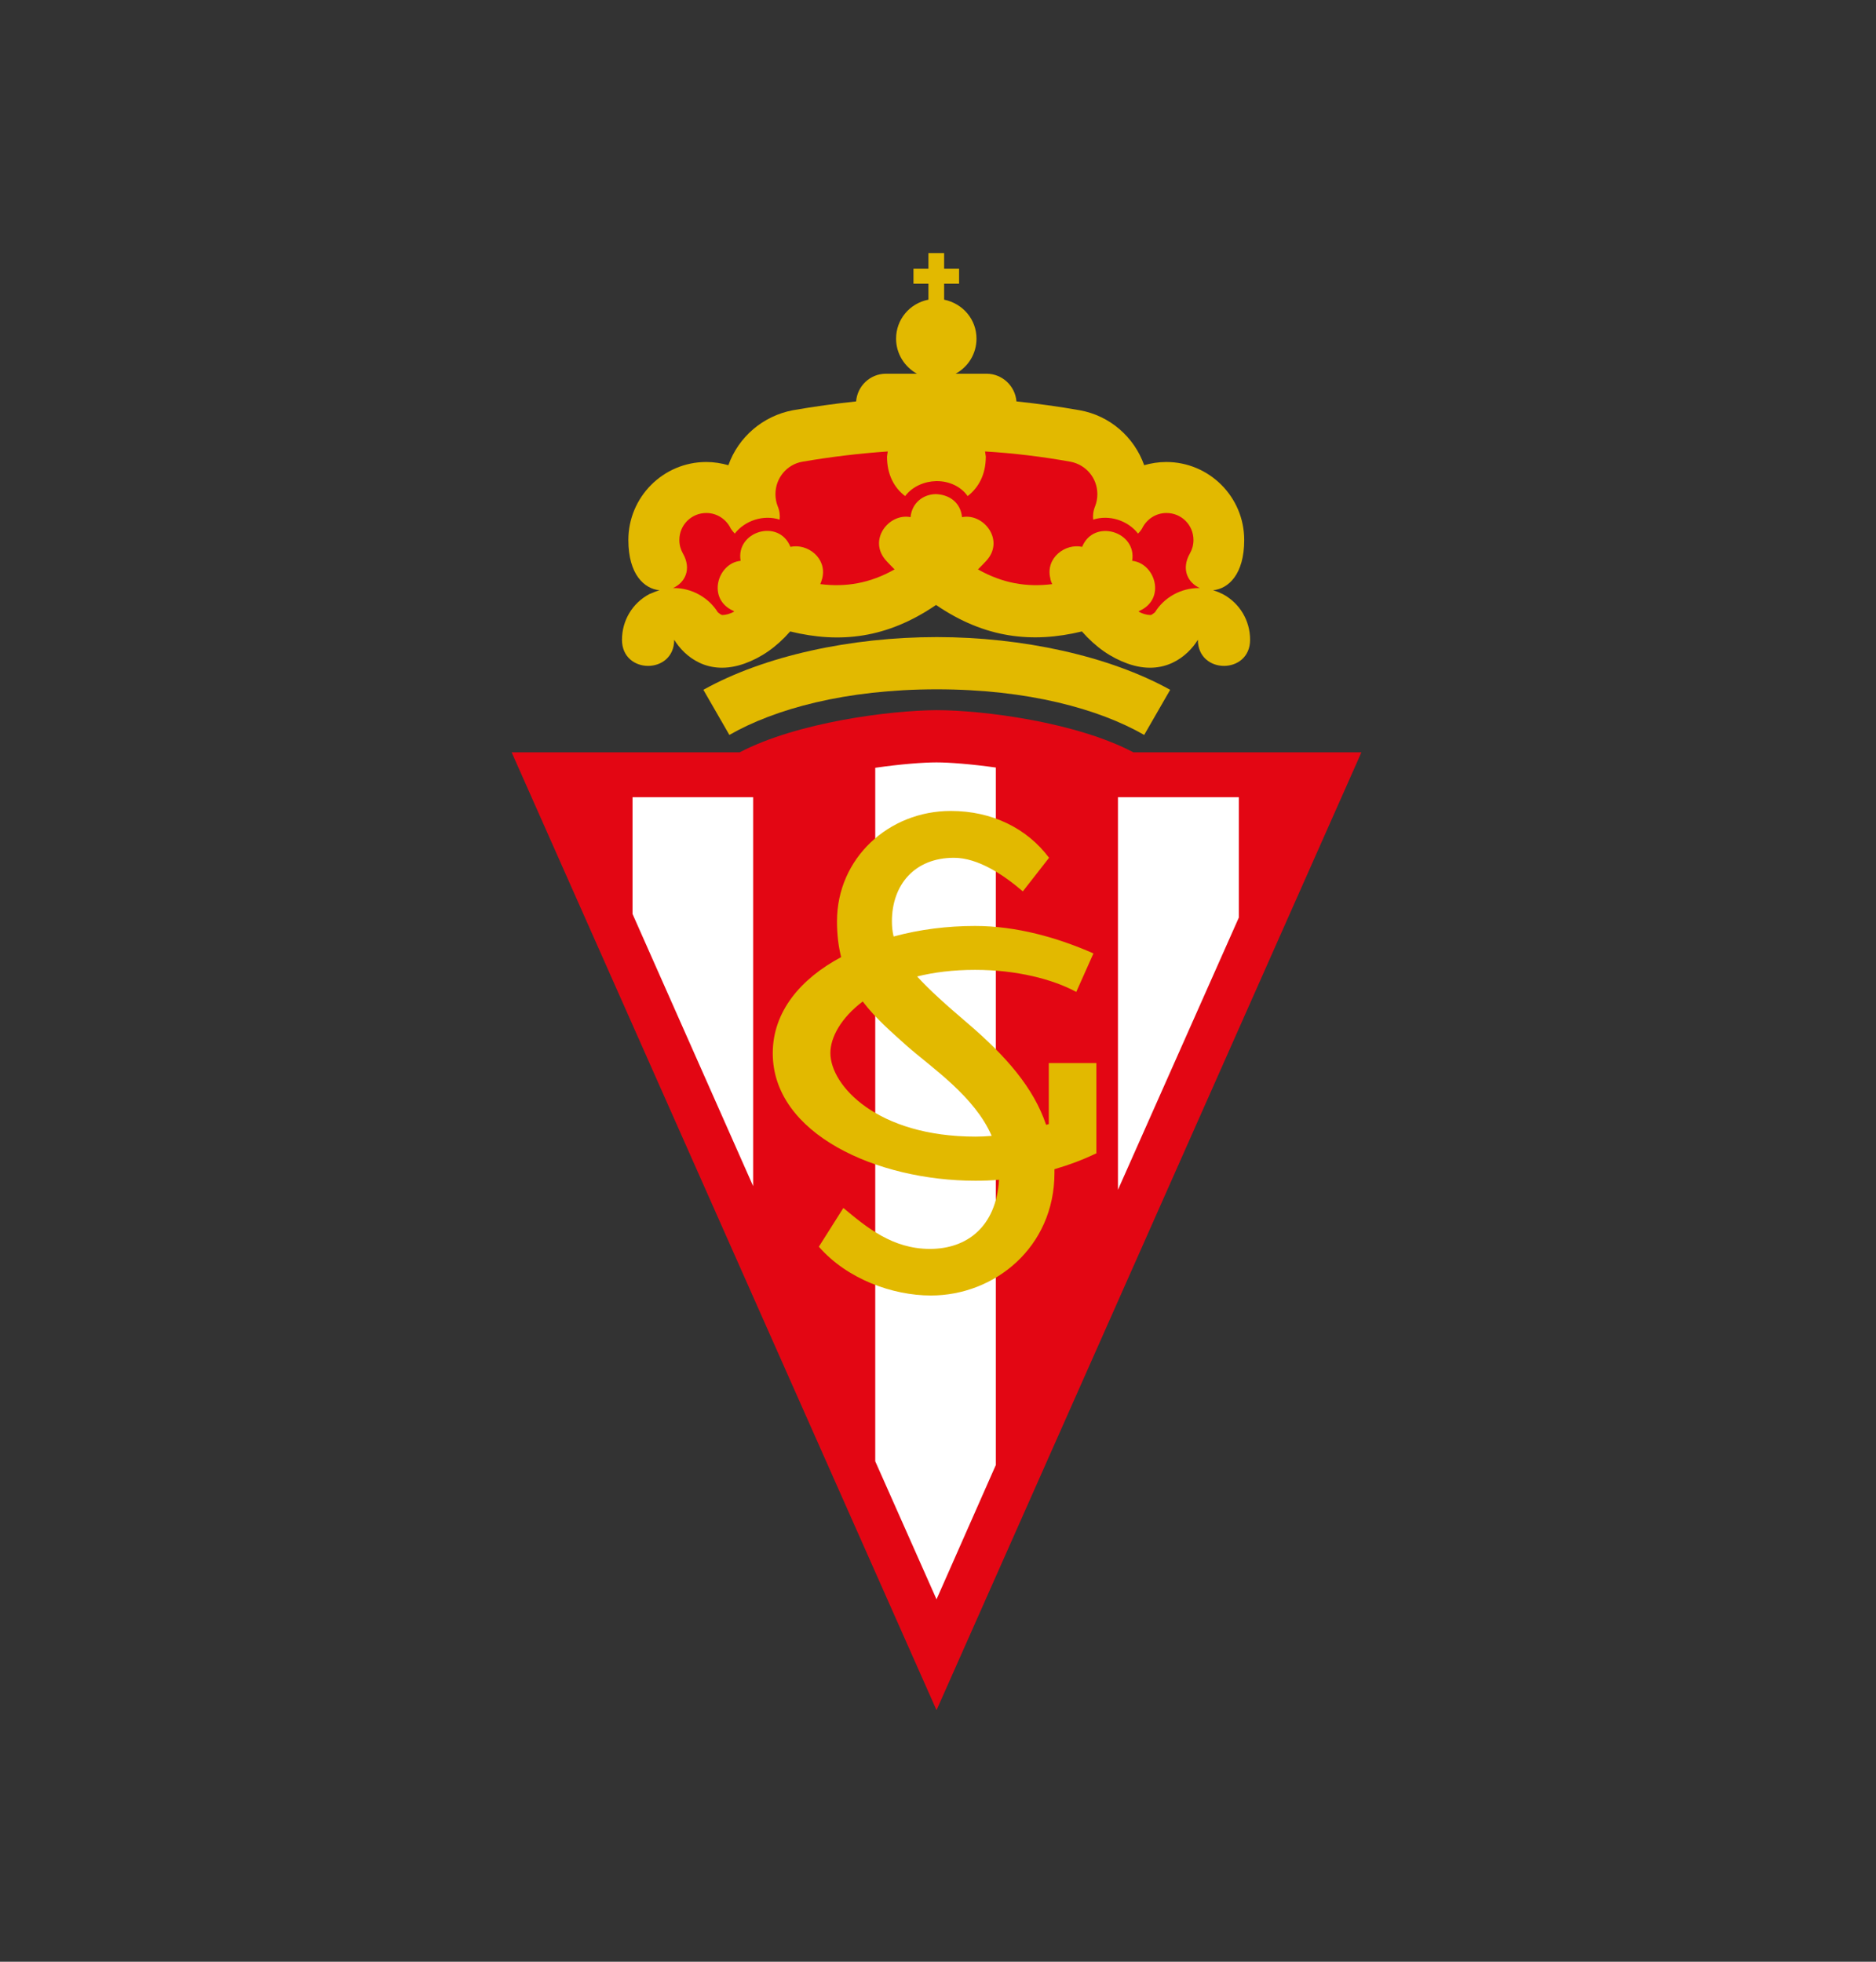
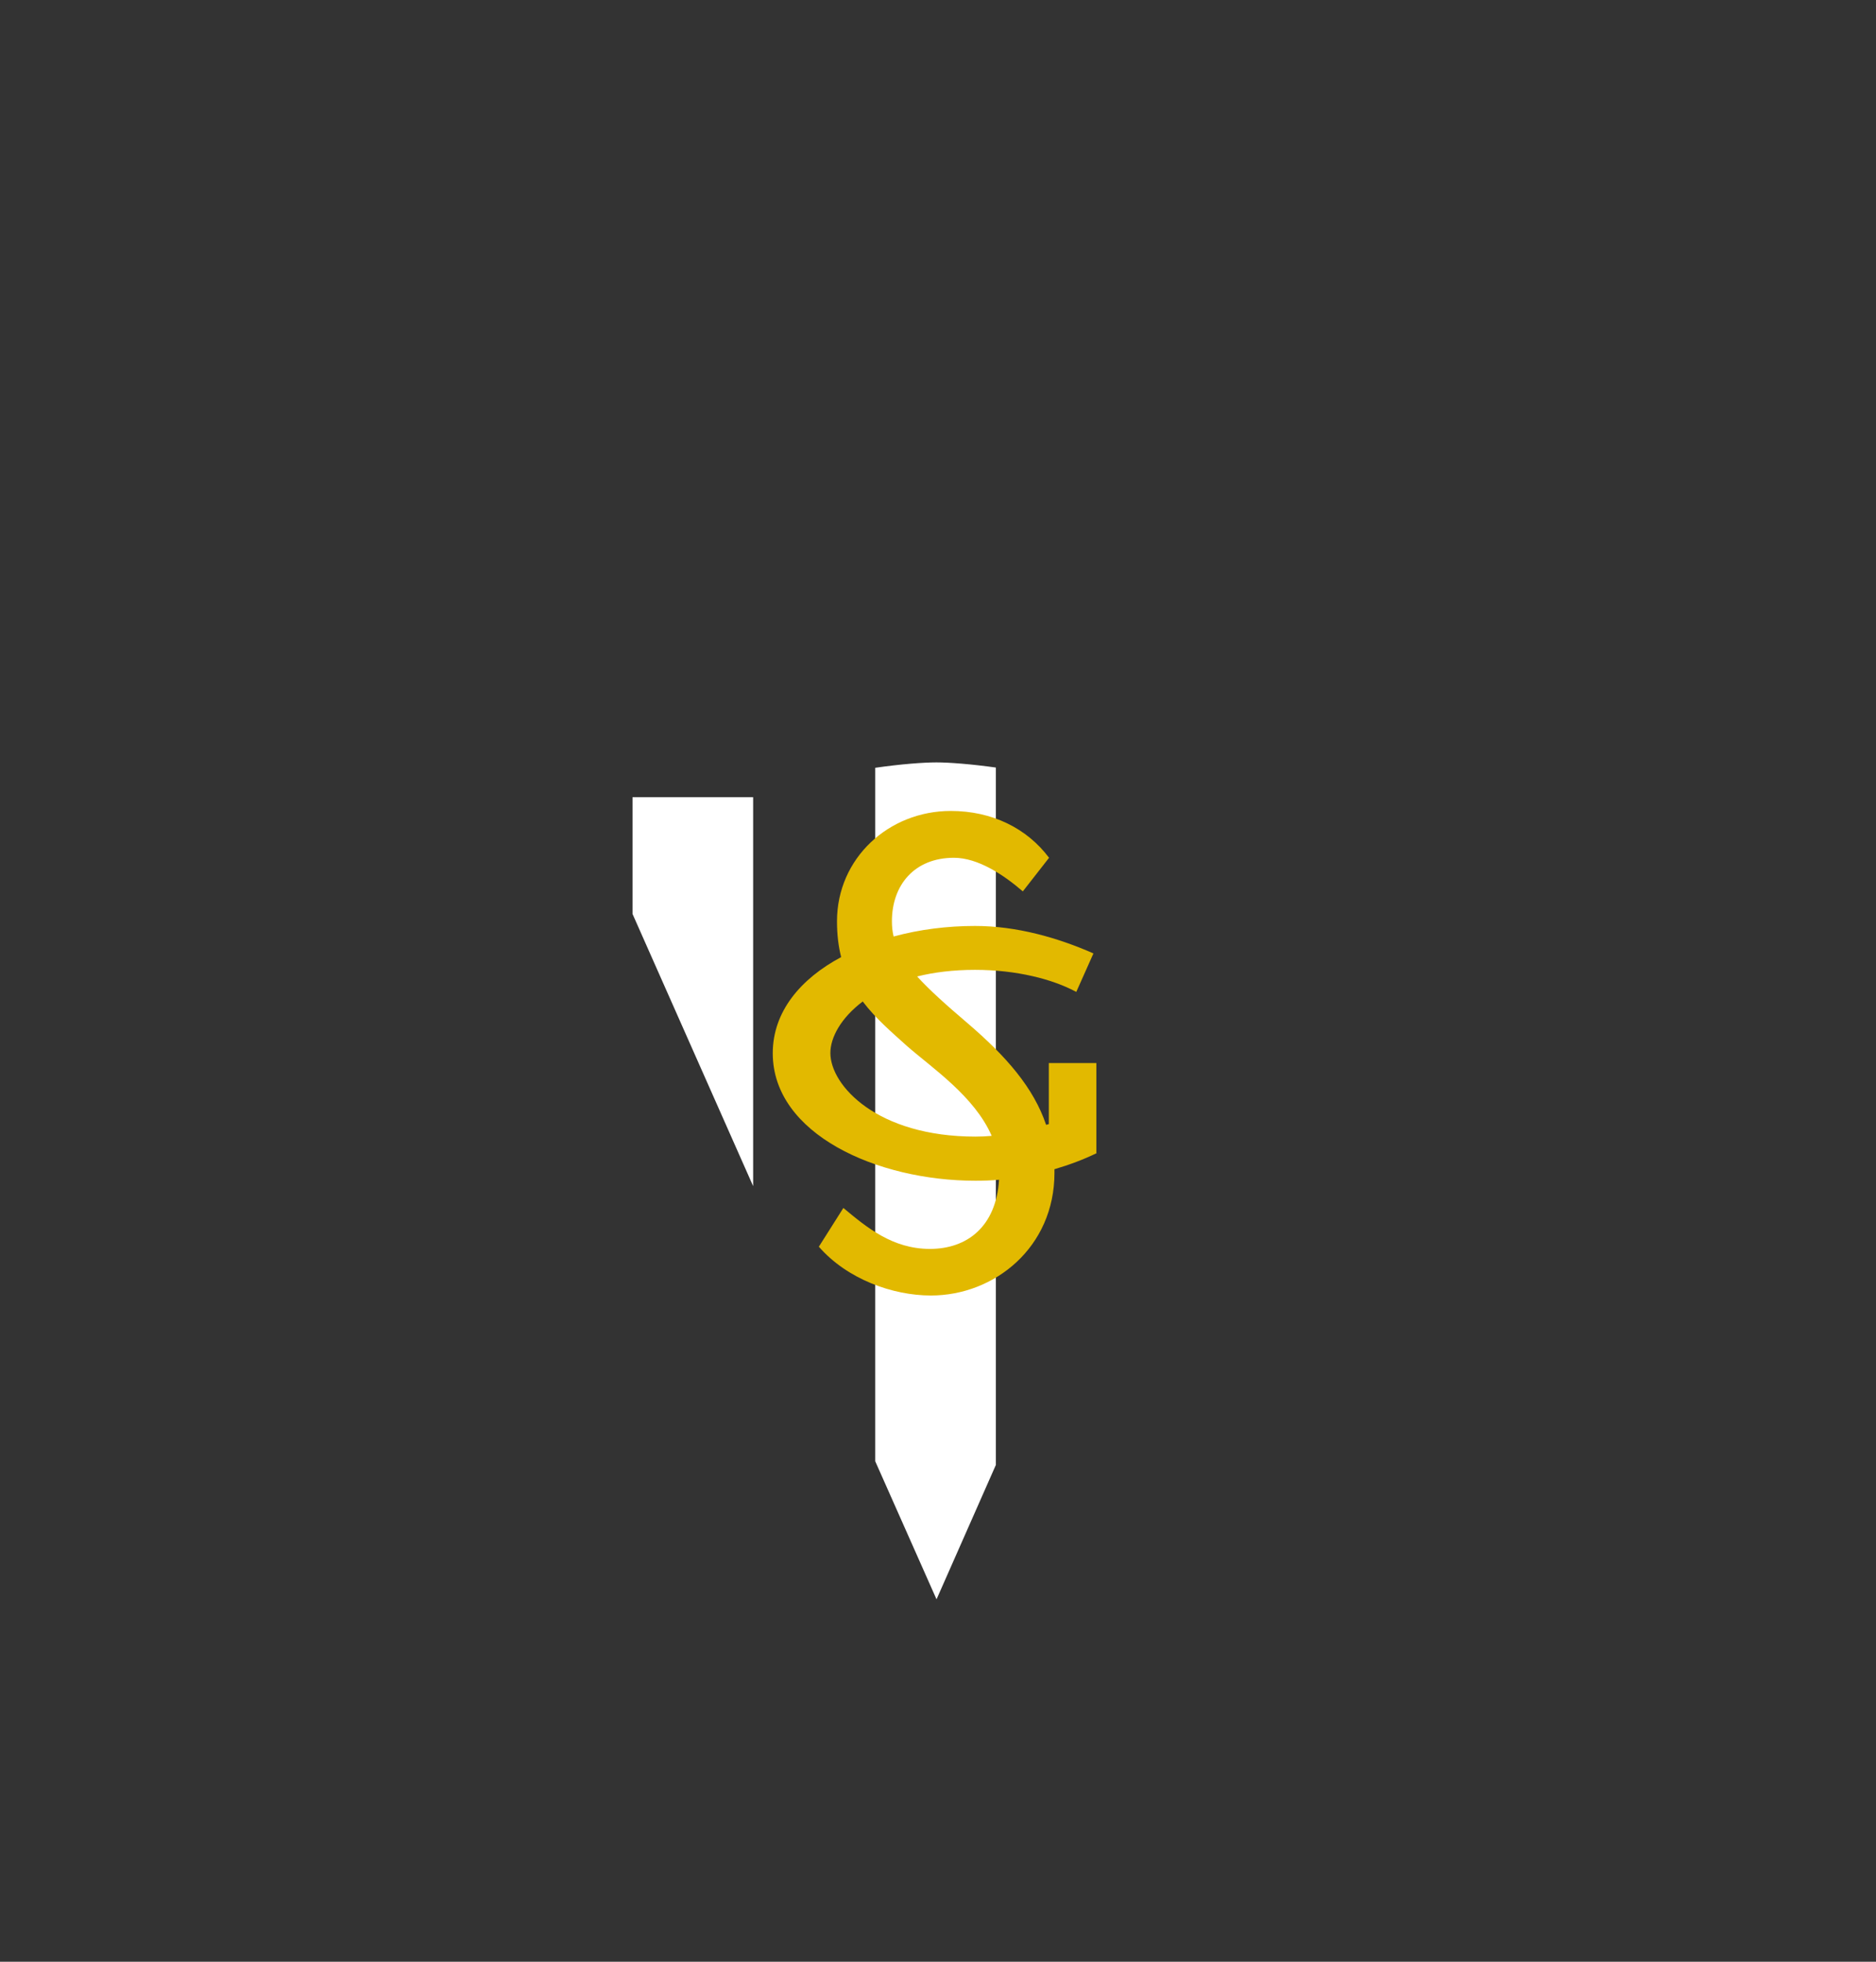
<svg xmlns="http://www.w3.org/2000/svg" version="1.1" id="Capa_1" x="0px" y="0px" viewBox="0 0 765.2 800" style="enable-background:new 0 0 765.2 800;" xml:space="preserve">
  <rect x="0" y="0" width="765.2" height="800" fill="#333333" stroke="none" />
  <style type="text/css">
	.st0{fill-rule:evenodd;clip-rule:evenodd;fill:#E30613;}
	.st1{fill-rule:evenodd;clip-rule:evenodd;fill:#FFFFFF;}
	.st2{fill-rule:evenodd;clip-rule:evenodd;fill:#E2B900;}
</style>
  <g>
-     <path class="st0" d="M382,697.4L208.7,306.8h93c23.5-12.3,61.4-17.1,80.3-17.2c18.9,0,56.8,4.8,80.3,17.2h93L382,697.4L382,697.4z" />
    <path class="st1" d="M382,652.2L357,595.9V313.1c10.4-1.5,19.6-2.2,25-2.2c5.2,0,14.2,0.7,24.2,2.1v284.4L382,652.2L382,652.2z" />
    <polygon class="st1" points="307.2,483.7 258,372.7 258,325.1 307.2,325.1 307.2,483.7  " />
-     <polygon class="st1" points="456,325.1 505.3,325.1 505.3,374.2 456,485.2 456,325.1  " />
    <path class="st2" d="M351.9,408.4c-8.9,6.7-13.2,14.7-13.2,21c0,13.3,19.1,34.1,59.2,34.1c2.2,0,4.4-0.1,6.6-0.3   c-7-16.1-24.2-27.6-34.5-36.6C363.8,421,357.2,415.4,351.9,408.4L351.9,408.4L351.9,408.4z M447.4,470.2   c-5.3,2.6-11.2,4.8-17.3,6.6l0,1.5c0,30.3-24.4,50-50.4,50c-15.5,0-34.1-6.6-45.7-19.9l10-15.8c9.5,7.9,20,16.7,35.3,16.7   c15.2,0,27-9.1,28.2-28.2c-3.2,0.3-6.4,0.4-9.6,0.4c-40.1,0-82.7-19-82.7-52c0-17,11.4-30.4,27.9-39.2c-1.1-4.3-1.7-9.1-1.7-14.6   c0-25.7,21.1-45,46.4-45c16.9,0,31.1,7.1,40.1,19.1l-10.7,13.7c-7.9-6.8-18.3-13.7-28.1-13.7c-16.2,0-25.3,11.2-25.3,25.9   c0,2.1,0.2,4.2,0.7,6.2c10.6-2.9,22-4.3,33.2-4.3c17,0,33.8,4.8,48.3,11.2l-7,15.7c-9.6-5.2-24.4-9-41.3-9c-8.9,0-16.8,1-23.6,2.7   c5,5.5,11.8,11.6,20.5,19c15.9,13.6,27,26.4,32.1,41.5l1.1-0.3l0-24.9h19.4V470.2L447.4,470.2z" />
-     <path class="st2" d="M382.1,281.1c-37.2,0-66.1,8-84.6,18.6l-10.6-18.4c24.9-13.9,60.3-21.5,95.2-21.5c34.9,0,70.3,7.7,95.2,21.5   l-10.6,18.4C448.2,289.1,419.3,281.1,382.1,281.1L382.1,281.1L382.1,281.1z" />
-     <path class="st2" d="M269,240.7c-6.2-0.6-12.7-6.4-12.7-20.5c0-17.5,14.2-31.8,31.8-31.8c3.1,0,6.1,0.5,9,1.3   c4.1-11.5,14.1-20.1,26.3-22.4c8.6-1.5,17.2-2.7,25.8-3.6c0.5-6.3,5.7-11.3,12.2-11.3h12.6c-5-2.8-8.5-8.1-8.5-14.3   c0-7.8,5.5-14.4,13.2-15.9v-6.5h-6.1v-6.1h6.1v-6.4h6.4v6.4h6.1v6.1h-6.1v6.5c7.7,1.6,13.2,8.1,13.2,15.9c0,6.2-3.4,11.5-8.5,14.3   h12.6c6.4,0,11.7,5,12.2,11.3c8.6,0.9,17.3,2.1,25.8,3.6c12.3,2.2,22.2,10.9,26.3,22.4c2.8-0.8,5.9-1.3,9-1.3   c17.5,0,31.8,14.2,31.8,31.8c0,14.1-6.5,19.9-12.7,20.5c1.4,0.4,2.8,1,4,1.6c6.9,3.7,11.1,10.8,11.1,18.6c0,14.2-21.3,14.2-21.3,0   c-4.2,6.8-13.9,15-28.7,9.7c-6.7-2.4-12.9-6.6-18.6-13.1c-20.3,4.9-39.6,2.8-59.5-10.8c-19.9,13.6-39.1,15.8-59.5,10.8   c-5.7,6.5-11.9,10.7-18.6,13.1c-14.9,5.3-24.5-2.9-28.7-9.7c0,14.2-21.3,14.2-21.3,0c0-7.8,4.2-14.9,11.1-18.6   C266.3,241.7,267.6,241.1,269,240.7L269,240.7z" />
-     <path class="st0" d="M382.2,196.2h-0.4c-4.6,0.1-9.6,2.1-12.6,6.1c-4.4-3.3-7.4-8.7-7.4-16.1l0.3-2.1c-11.6,0.8-23.3,2.2-34.9,4.2   c-6.2,1.1-10.9,6.6-10.9,13.2c0,1.7,0.3,3.4,0.9,4.9c0.8,1.9,1,3.8,0.8,5.5c-6.5-2.1-14.1,0.3-18.3,5.7c-0.6-0.6-1.1-1.3-1.6-2   c-1.8-3.8-5.6-6.4-10-6.4c-6.1,0-11,4.9-11,11c0,2,0.5,3.8,1.4,5.4c3.8,6.6,0.8,12.1-4,14.2l0.4,0c7.2,0,14.1,3.8,17.9,9.9   c0.1,0.1,1.4,1.1,1.7,1.1c1.7,0,3.3-0.5,5-1.4c-0.3-0.2-0.4-0.3-0.4-0.3c-10.9-4.9-6.4-19.5,3-20.4c-2.1-12,15.6-17.4,20.3-5.7   c6.9-1.5,15,4.5,13,12.8c-0.2,0.8-0.5,1.6-0.8,2.4c10.4,1.3,20.2-0.3,30.3-6c-1.1-1.1-2.2-2.2-3.3-3.4c-7.9-8.5,1-19.7,9.8-17.9   c0.6-6.1,5.4-9.3,10.2-9.4c5.3,0.1,10.2,3.2,10.8,9.4c8.8-1.8,17.7,9.5,9.8,17.9c-1.1,1.2-2.2,2.3-3.3,3.4   c10.1,5.7,19.9,7.3,30.3,6c-0.4-0.8-0.7-1.6-0.8-2.4c-2-8.3,6.1-14.3,13-12.8c4.7-11.6,22.4-6.3,20.4,5.7c9.4,1,13.9,15.5,3,20.4   c0,0-0.1,0.1-0.4,0.3c1.6,0.9,3.3,1.4,5,1.4c0.4,0,1.6-1.1,1.7-1.1c3.8-6.2,10.7-9.9,17.9-9.9l0.4,0c-4.8-2.1-7.8-7.6-4-14.2   c0.9-1.6,1.4-3.4,1.4-5.4c0-6.1-4.9-11-11-11c-4.4,0-8.2,2.6-10,6.4c-0.5,0.8-1,1.4-1.6,2c-4.2-5.4-11.8-7.8-18.3-5.7   c-0.2-1.7,0-3.5,0.8-5.5c0.6-1.5,0.9-3.2,0.9-4.9c0-6.6-4.7-12-10.9-13.2c-11.6-2.1-23.3-3.5-34.9-4.2l0.3,2.1   c0,7.4-3,12.7-7.4,16.1C391.8,198.2,386.9,196.2,382.2,196.2L382.2,196.2z" />
  </g>
</svg>